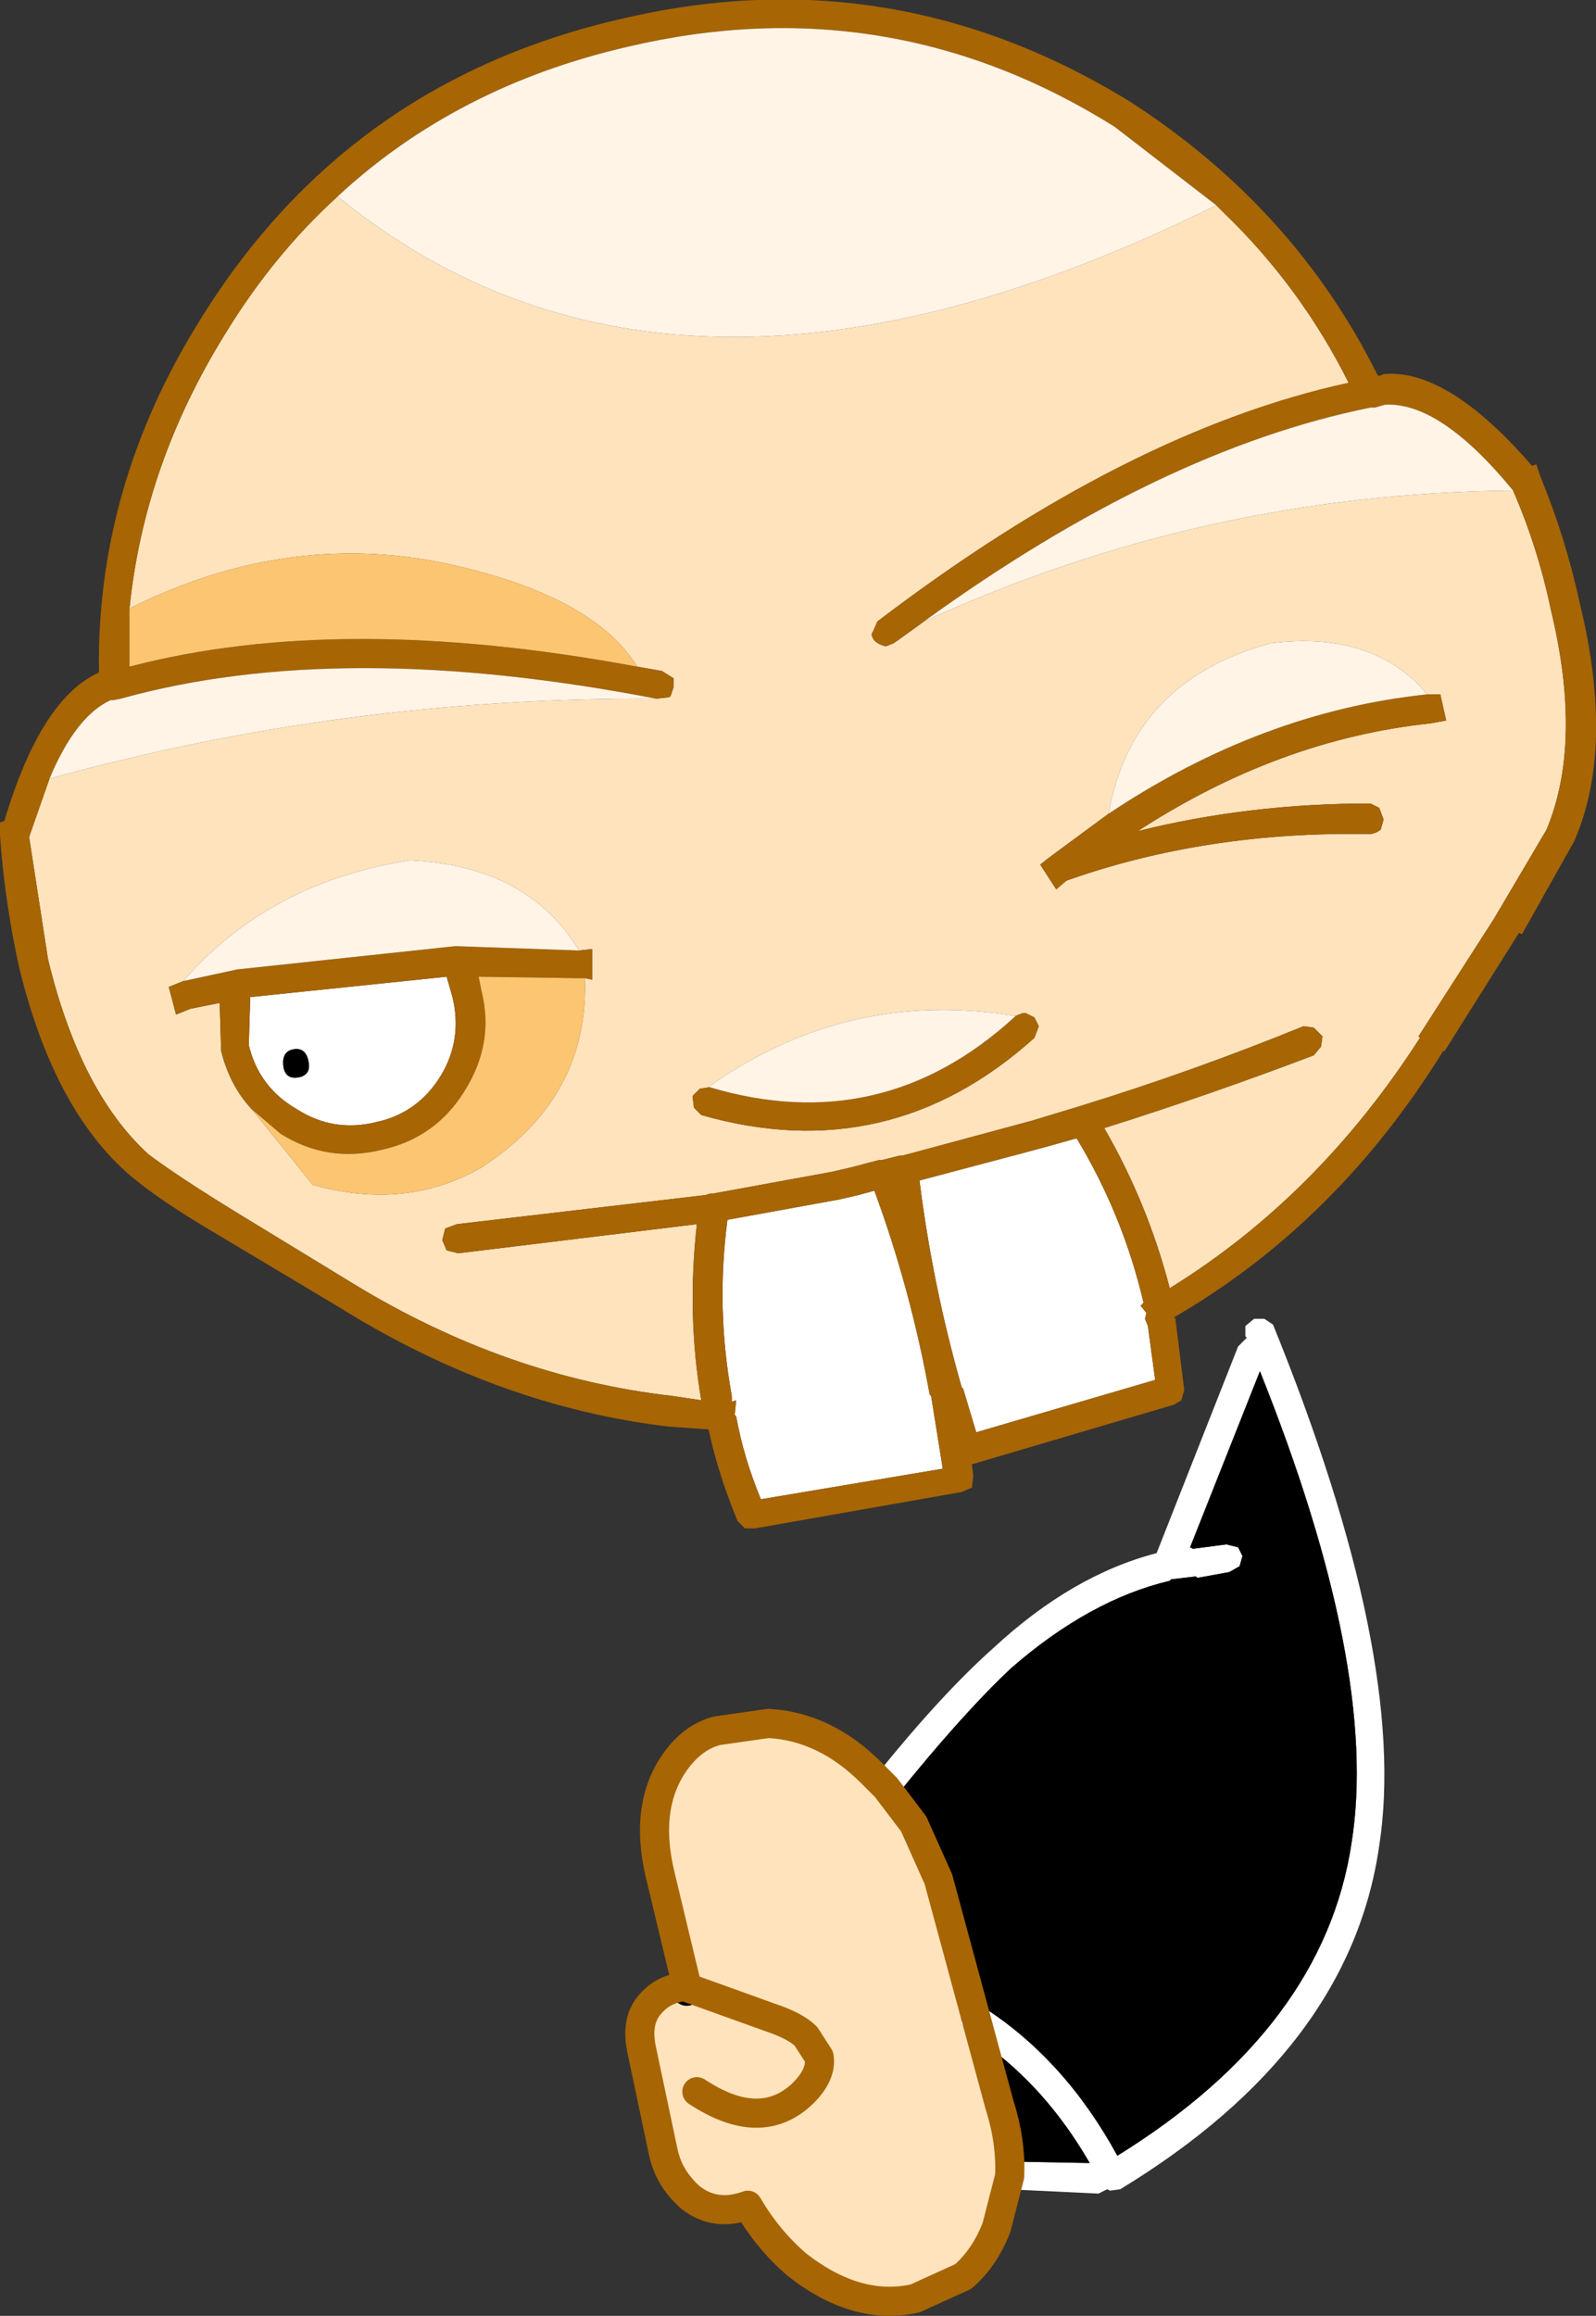
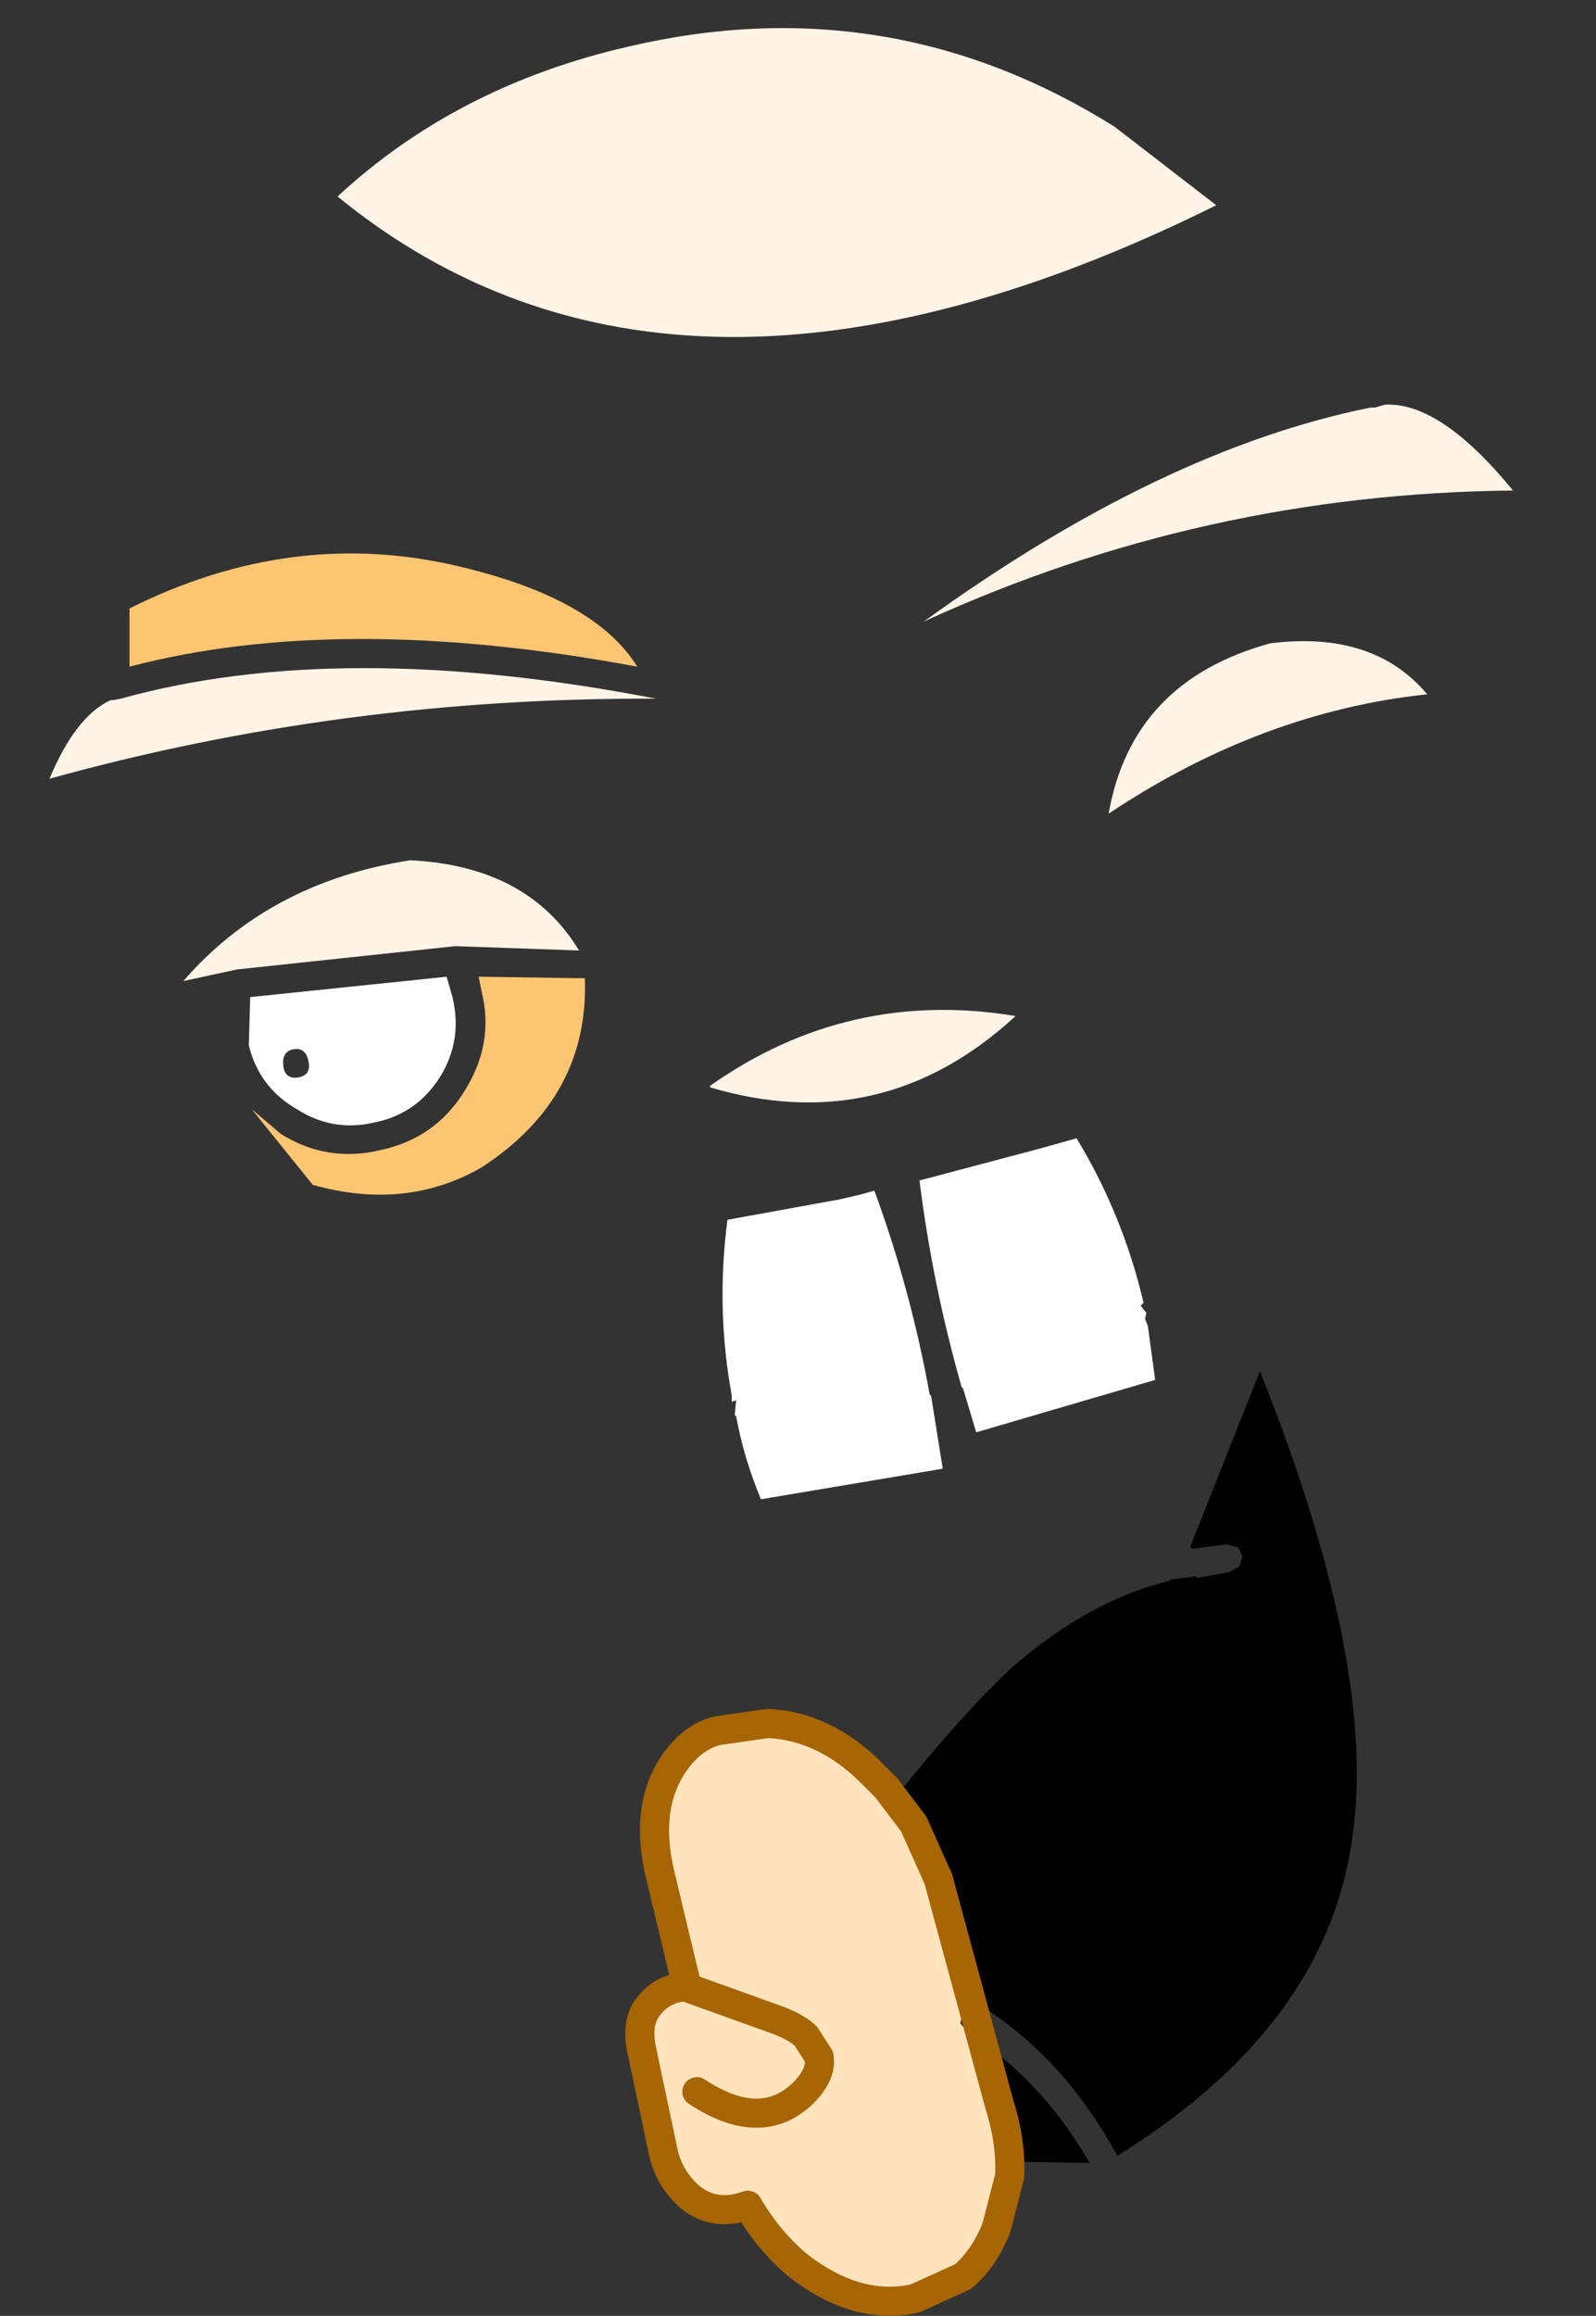
<svg xmlns="http://www.w3.org/2000/svg" height="79.55px" width="54.85px">
  <rect width="100%" height="100%" fill="#333333" stroke="none" />
  <g transform="matrix(1.0, 0.0, 0.0, 1.0, 24.65, 46.35)">
    <path d="M-9.1 -12.1 Q-8.75 -10.65 -9.5 -9.4 -10.3 -8.1 -11.75 -7.8 -13.2 -7.45 -14.45 -8.25 -15.75 -9.0 -16.1 -10.45 L-16.05 -12.1 -9.3 -12.8 -9.1 -12.1 M-14.6 -10.3 Q-15.0 -10.2 -14.9 -9.65 -14.8 -9.25 -14.35 -9.35 -13.95 -9.45 -14.05 -9.9 -14.15 -10.4 -14.6 -10.3 M0.5 1.6 Q-0.05 -1.4 0.35 -4.45 L4.2 -5.15 4.85 -5.3 5.4 -5.45 Q6.65 -2.05 7.3 1.55 L7.35 1.6 7.75 4.1 1.5 5.15 Q0.9 3.7 0.65 2.3 L0.6 2.25 0.65 1.75 0.5 1.8 0.5 1.65 0.5 1.6 M8.4 1.3 Q7.4 -2.2 6.95 -5.8 L11.1 -6.9 12.35 -7.25 Q13.95 -4.6 14.65 -1.6 L14.55 -1.5 14.75 -1.25 14.7 -1.05 14.8 -0.8 15.05 1.05 8.9 2.85 8.45 1.35 8.4 1.3" fill="#ffffff" fill-rule="evenodd" stroke="none" />
-     <path d="M-2.1 -22.35 L-1.65 -22.4 -1.6 -22.45 -1.5 -22.75 -1.5 -23.05 -1.9 -23.3 -2.75 -23.45 Q-4.2 -25.8 -8.9 -26.9 -14.6 -28.25 -20.2 -25.45 -19.7 -30.4 -16.9 -34.9 -15.25 -37.6 -13.05 -39.6 -1.4 -30.1 17.15 -39.3 L17.4 -39.05 Q20.05 -36.5 21.7 -33.2 14.1 -31.55 5.5 -25.0 L5.35 -24.65 Q5.25 -24.55 5.4 -24.35 5.55 -24.2 5.8 -24.15 L6.05 -24.25 6.2 -24.35 7.1 -25.0 Q16.7 -29.4 27.35 -29.5 28.2 -27.55 28.65 -25.4 29.75 -20.85 28.5 -17.85 L26.7 -14.8 24.1 -10.75 24.15 -10.7 Q20.65 -5.25 15.55 -2.1 14.8 -5.0 13.3 -7.6 16.95 -8.75 20.5 -10.1 L20.75 -10.4 20.8 -10.75 20.5 -11.05 20.15 -11.1 Q16.35 -9.55 12.45 -8.35 L10.8 -7.85 6.35 -6.65 6.25 -6.65 5.65 -6.5 5.6 -6.5 5.55 -6.5 4.6 -6.25 3.95 -6.1 -0.15 -5.35 -0.2 -5.35 -0.25 -5.35 -0.4 -5.3 -8.95 -4.3 -9.35 -4.15 -9.45 -3.75 -9.3 -3.4 -8.9 -3.3 -0.7 -4.3 Q-1.05 -1.2 -0.55 1.75 L-1.55 1.6 Q-7.25 0.95 -12.5 -2.25 L-16.6 -4.75 Q-18.55 -5.95 -19.55 -6.7 -21.9 -8.85 -23.0 -13.4 L-23.65 -17.6 -22.95 -19.6 Q-12.85 -22.4 -2.1 -22.35 M-4.55 -12.75 L-4.3 -12.7 -4.3 -13.75 -4.75 -13.7 Q-6.5 -16.6 -10.55 -16.8 -15.4 -16.05 -18.35 -12.65 L-18.85 -12.45 -18.6 -11.5 -18.1 -11.7 -17.1 -11.9 -17.05 -10.25 Q-16.75 -9.05 -16.0 -8.25 L-13.9 -5.65 Q-10.7 -4.75 -8.1 -6.25 -4.4 -8.65 -4.55 -12.75 M13.45 -18.4 L11.55 -17.0 11.35 -16.85 11.1 -16.65 11.65 -15.8 12.0 -16.1 Q16.8 -17.8 22.4 -17.7 22.6 -17.7 22.8 -17.85 L22.9 -18.2 22.75 -18.6 22.45 -18.75 Q18.25 -18.75 14.45 -17.8 19.3 -20.95 24.5 -21.5 L25.05 -21.6 24.85 -22.5 24.4 -22.5 Q22.55 -24.7 19.0 -24.25 14.25 -22.95 13.45 -18.4 M10.25 -11.45 Q4.5 -12.4 -0.25 -9.05 L-0.25 -9.0 -0.3 -9.0 -0.6 -8.95 -0.85 -8.7 -0.8 -8.3 -0.55 -8.05 Q5.9 -6.2 10.9 -10.7 L11.05 -11.1 10.9 -11.4 10.6 -11.55 10.5 -11.55 10.25 -11.45" fill="#fee3bc" fill-rule="evenodd" stroke="none" />
-     <path d="M27.55 -14.3 Q27.55 -14.3 27.65 -14.25 L27.6 -14.25 27.55 -14.3 M-14.6 -10.3 Q-14.15 -10.4 -14.05 -9.9 -13.95 -9.45 -14.35 -9.35 -14.8 -9.25 -14.9 -9.65 -15.0 -10.2 -14.6 -10.3 M-17.1 -3.9 L-17.05 -3.85 -17.1 -3.9" fill="#000000" fill-rule="evenodd" stroke="none" />
-     <path d="M27.55 -14.3 L25.0 -10.25 24.95 -10.25 Q21.3 -4.35 15.7 -1.1 L15.75 -1.05 15.75 -1.0 16.05 1.4 15.95 1.75 15.7 1.9 8.75 3.95 8.8 4.35 8.75 4.75 8.4 4.9 1.3 6.15 0.95 6.15 0.7 5.9 Q0.05 4.35 -0.3 2.75 L-1.7 2.65 Q-7.55 1.95 -13.0 -1.45 L-17.1 -3.9 Q-19.15 -5.1 -20.15 -5.95 -22.8 -8.2 -24.0 -13.15 -24.5 -15.45 -24.65 -17.65 L-24.65 -18.1 -24.5 -18.15 Q-23.25 -22.35 -21.25 -23.25 -21.35 -29.65 -17.75 -35.4 -12.7 -43.55 -3.3 -45.7 6.0 -47.9 14.2 -42.85 19.85 -39.2 22.7 -33.45 L22.8 -33.45 22.9 -33.5 Q25.1 -33.7 28.0 -30.35 L28.15 -30.4 28.3 -29.95 Q29.15 -27.9 29.65 -25.6 30.85 -20.65 29.45 -17.45 L27.65 -14.25 Q27.55 -14.3 27.55 -14.3 M-2.75 -23.45 L-1.9 -23.3 -1.5 -23.05 -1.5 -22.75 -1.6 -22.45 -1.65 -22.4 -2.1 -22.35 Q-12.95 -24.45 -20.5 -22.35 L-20.75 -22.3 -20.85 -22.3 Q-22.05 -21.75 -22.95 -19.6 L-23.65 -17.6 -23.0 -13.4 Q-21.9 -8.85 -19.55 -6.7 -18.55 -5.95 -16.6 -4.75 L-12.5 -2.25 Q-7.25 0.95 -1.55 1.6 L-0.55 1.75 Q-1.05 -1.2 -0.7 -4.3 L-8.9 -3.3 -9.3 -3.4 -9.45 -3.75 -9.35 -4.15 -8.95 -4.3 -0.4 -5.3 -0.25 -5.35 -0.2 -5.35 -0.15 -5.35 3.95 -6.1 4.6 -6.25 5.55 -6.5 5.6 -6.5 5.65 -6.5 6.25 -6.65 6.35 -6.65 10.8 -7.85 12.45 -8.35 Q16.35 -9.55 20.15 -11.1 L20.5 -11.05 20.8 -10.75 20.75 -10.4 20.5 -10.1 Q16.95 -8.75 13.3 -7.6 14.8 -5.0 15.55 -2.1 20.65 -5.25 24.15 -10.7 L24.1 -10.75 26.7 -14.8 28.5 -17.85 Q29.75 -20.85 28.65 -25.4 28.2 -27.55 27.35 -29.5 24.85 -32.55 22.95 -32.45 L22.6 -32.35 22.45 -32.35 Q15.25 -30.9 7.1 -25.0 L6.2 -24.35 6.05 -24.25 5.8 -24.15 Q5.55 -24.2 5.4 -24.35 5.25 -24.55 5.35 -24.65 L5.5 -25.0 Q14.1 -31.55 21.7 -33.2 20.05 -36.5 17.4 -39.05 L17.15 -39.3 13.65 -42.0 Q5.9 -46.85 -3.05 -44.75 -8.95 -43.4 -13.05 -39.6 -15.25 -37.6 -16.9 -34.9 -19.7 -30.4 -20.2 -25.45 L-20.2 -23.45 Q-12.95 -25.35 -2.75 -23.45 M-9.1 -12.1 L-9.3 -12.8 -16.05 -12.1 -16.1 -10.45 Q-15.75 -9.0 -14.45 -8.25 -13.2 -7.45 -11.75 -7.8 -10.3 -8.1 -9.5 -9.4 -8.75 -10.65 -9.1 -12.1 M-4.55 -12.75 L-4.85 -12.75 -8.2 -12.8 -8.1 -12.3 Q-7.65 -10.5 -8.7 -8.85 -9.7 -7.25 -11.55 -6.85 -13.4 -6.4 -15.0 -7.4 L-16.0 -8.25 Q-16.75 -9.05 -17.05 -10.25 L-17.1 -11.9 -18.1 -11.7 -18.6 -11.5 -18.85 -12.45 -18.35 -12.65 -16.5 -13.05 -9.0 -13.85 -4.75 -13.7 -4.3 -13.75 -4.3 -12.7 -4.55 -12.75 M0.5 1.6 L0.5 1.65 0.5 1.8 0.65 1.75 0.6 2.25 0.65 2.3 Q0.9 3.7 1.5 5.15 L7.75 4.1 7.35 1.6 7.3 1.55 Q6.65 -2.05 5.4 -5.45 L4.85 -5.3 4.2 -5.15 0.35 -4.45 Q-0.05 -1.4 0.5 1.6 M24.4 -22.5 L24.85 -22.5 25.05 -21.6 24.5 -21.5 Q19.3 -20.95 14.45 -17.8 18.25 -18.75 22.45 -18.75 L22.75 -18.6 22.9 -18.2 22.8 -17.85 Q22.6 -17.7 22.4 -17.7 16.8 -17.8 12.0 -16.1 L11.65 -15.8 11.1 -16.65 11.35 -16.85 11.55 -17.0 13.45 -18.4 Q18.7 -21.9 24.4 -22.5 M-0.25 -9.0 Q5.65 -7.25 10.2 -11.4 L10.25 -11.45 10.5 -11.55 10.6 -11.55 10.9 -11.4 11.05 -11.1 10.9 -10.7 Q5.9 -6.2 -0.55 -8.05 L-0.8 -8.3 -0.85 -8.7 -0.6 -8.95 -0.3 -9.0 -0.25 -9.0 M8.4 1.3 L8.45 1.35 8.9 2.85 15.05 1.05 14.8 -0.8 14.7 -1.05 14.75 -1.25 14.55 -1.5 14.65 -1.6 Q13.95 -4.6 12.35 -7.25 L11.1 -6.9 6.95 -5.8 Q7.4 -2.2 8.4 1.3" fill="#a76503" fill-rule="evenodd" stroke="none" />
    <path d="M-13.05 -39.6 Q-8.95 -43.4 -3.05 -44.75 5.9 -46.85 13.65 -42.0 L17.15 -39.3 Q-1.4 -30.1 -13.05 -39.6 M7.1 -25.0 Q15.25 -30.9 22.45 -32.35 L22.6 -32.35 22.95 -32.45 Q24.85 -32.55 27.35 -29.5 16.7 -29.4 7.1 -25.0 M-22.95 -19.6 Q-22.05 -21.75 -20.85 -22.3 L-20.75 -22.3 -20.5 -22.35 Q-12.95 -24.45 -2.1 -22.35 -12.85 -22.4 -22.95 -19.6 M-4.75 -13.7 L-9.0 -13.85 -16.5 -13.05 -18.35 -12.65 Q-15.4 -16.05 -10.55 -16.8 -6.5 -16.6 -4.75 -13.7 M24.4 -22.5 Q18.7 -21.9 13.45 -18.4 14.25 -22.95 19.0 -24.25 22.55 -24.7 24.4 -22.5 M-0.25 -9.0 L-0.25 -9.05 Q4.5 -12.4 10.25 -11.45 L10.2 -11.4 Q5.65 -7.25 -0.25 -9.0" fill="#fff4e6" fill-rule="evenodd" stroke="none" />
    <path d="M-2.75 -23.45 Q-12.95 -25.35 -20.2 -23.45 L-20.2 -25.45 Q-14.6 -28.25 -8.9 -26.9 -4.2 -25.8 -2.75 -23.45 M-16.0 -8.25 L-15.0 -7.4 Q-13.4 -6.4 -11.55 -6.85 -9.7 -7.25 -8.7 -8.85 -7.65 -10.5 -8.1 -12.3 L-8.2 -12.8 -4.85 -12.75 -4.55 -12.75 Q-4.4 -8.65 -8.1 -6.25 -10.7 -4.75 -13.9 -5.65 L-16.0 -8.25" fill="#fcc572" fill-rule="evenodd" stroke="none" />
-     <path d="M9.95 28.85 L13.1 29.0 13.4 28.85 13.5 28.9 13.85 28.85 Q21.75 24.05 22.75 17.05 23.75 10.6 19.1 -0.85 L18.8 -1.05 18.45 -1.05 18.15 -0.8 18.15 -0.45 18.2 -0.4 18.15 -0.35 17.9 -0.1 15.1 7.0 Q12.2 7.75 9.5 10.25 7.7 11.85 5.45 14.65 L5.4 14.75 5.25 15.15 5.5 15.45 5.8 15.55 6.15 15.4 6.15 15.35 Q8.4 12.55 10.1 10.95 12.8 8.6 15.55 7.95 L15.6 7.9 16.45 7.8 16.5 7.85 17.6 7.65 17.95 7.45 18.05 7.1 17.9 6.8 17.5 6.7 16.35 6.85 16.25 6.8 18.65 0.75 Q22.75 11.0 21.8 16.95 20.85 23.3 13.75 27.7 11.95 24.4 9.15 22.6 L8.75 22.55 Q8.6 22.55 8.45 22.75 L8.35 23.15 8.6 23.45 9.1 23.8 Q11.3 25.35 12.8 27.95 L10.1 27.9 10.05 27.9 9.75 28.0 9.55 28.3 9.65 28.7 9.95 28.85 M-1.1 21.9 L-1.25 21.9 -1.05 22.05 -1.1 21.9" fill="#ffffff" fill-rule="evenodd" stroke="none" />
    <path d="M10.05 27.9 L10.1 27.9 12.8 27.95 Q11.3 25.35 9.1 23.8 L9.7 25.95 10.05 27.9 M8.75 22.55 L9.15 22.6 Q11.95 24.4 13.75 27.7 20.85 23.3 21.8 16.95 22.75 11.0 18.65 0.75 L16.25 6.8 16.35 6.85 17.5 6.7 17.9 6.8 18.05 7.1 17.95 7.45 17.6 7.65 16.5 7.85 16.45 7.8 15.6 7.9 15.55 7.95 Q12.8 8.6 10.1 10.95 8.4 12.55 6.15 15.35 L6.15 15.4 6.75 16.3 7.6 18.2 8.75 22.55" fill="#000000" fill-rule="evenodd" stroke="none" />
    <path d="M9.95 28.85 L9.65 28.7 9.55 28.3 9.75 28.0 10.05 27.9 9.7 25.95 9.1 23.8 8.6 23.45 8.35 23.15 8.45 22.75 Q8.6 22.55 8.75 22.55 L7.6 18.2 6.75 16.3 6.15 15.4 5.8 15.55 5.5 15.45 5.25 15.15 5.4 14.75 5.45 14.65 5.3 14.55 Q3.7 12.95 1.75 12.85 L0.8 12.85 Q0.4 12.9 0.0 13.1 -0.8 13.3 -1.4 14.1 -2.55 15.65 -1.95 18.1 L-1.1 21.9 -1.05 22.05 -1.25 21.9 -1.45 21.95 Q-2.0 22.1 -2.35 22.55 -2.8 23.1 -2.6 24.05 L-1.85 27.6 -1.5 28.5 -1.45 28.55 -0.9 29.15 Q-0.05 29.8 1.05 29.4 1.75 30.6 2.75 31.45 4.8 33.05 6.8 32.6 L8.45 31.85 9.6 30.15 9.95 28.85" fill="#fee3bc" fill-rule="evenodd" stroke="none" />
    <path d="M-1.1 21.9 L-1.25 21.9" fill="none" stroke="#000000" stroke-linecap="round" stroke-linejoin="round" stroke-width="1.0" />
-     <path d="M-1.1 21.9 L-1.05 22.05 -1.25 21.9" fill="none" stroke="#000000" stroke-linecap="round" stroke-linejoin="round" stroke-width="1.0" />
    <path d="M-1.4 14.1 Q-2.55 15.65 -1.95 18.1 L-1.05 21.85 -1.45 21.95 Q-2.0 22.1 -2.35 22.55 -2.8 23.1 -2.6 24.05 L-1.85 27.6 Q-1.65 28.5 -0.9 29.15 -0.05 29.8 1.05 29.4 1.75 30.6 2.75 31.45 4.8 33.05 6.8 32.6 L8.45 31.85 Q9.2 31.2 9.6 30.15 L10.05 28.4 Q10.1 27.2 9.7 25.95 L7.6 18.2 6.75 16.3 5.8 15.05 5.3 14.55 Q3.7 12.95 1.75 12.85 L0.0 13.1 Q-0.8 13.3 -1.4 14.1 M-1.05 21.85 L-1.1 21.9 2.1 23.05 Q2.75 23.3 3.05 23.6 L3.5 24.3 Q3.6 24.9 2.95 25.55 1.5 26.95 -0.7 25.5" fill="none" stroke="#a76503" stroke-linecap="round" stroke-linejoin="round" stroke-width="1.0" />
  </g>
</svg>